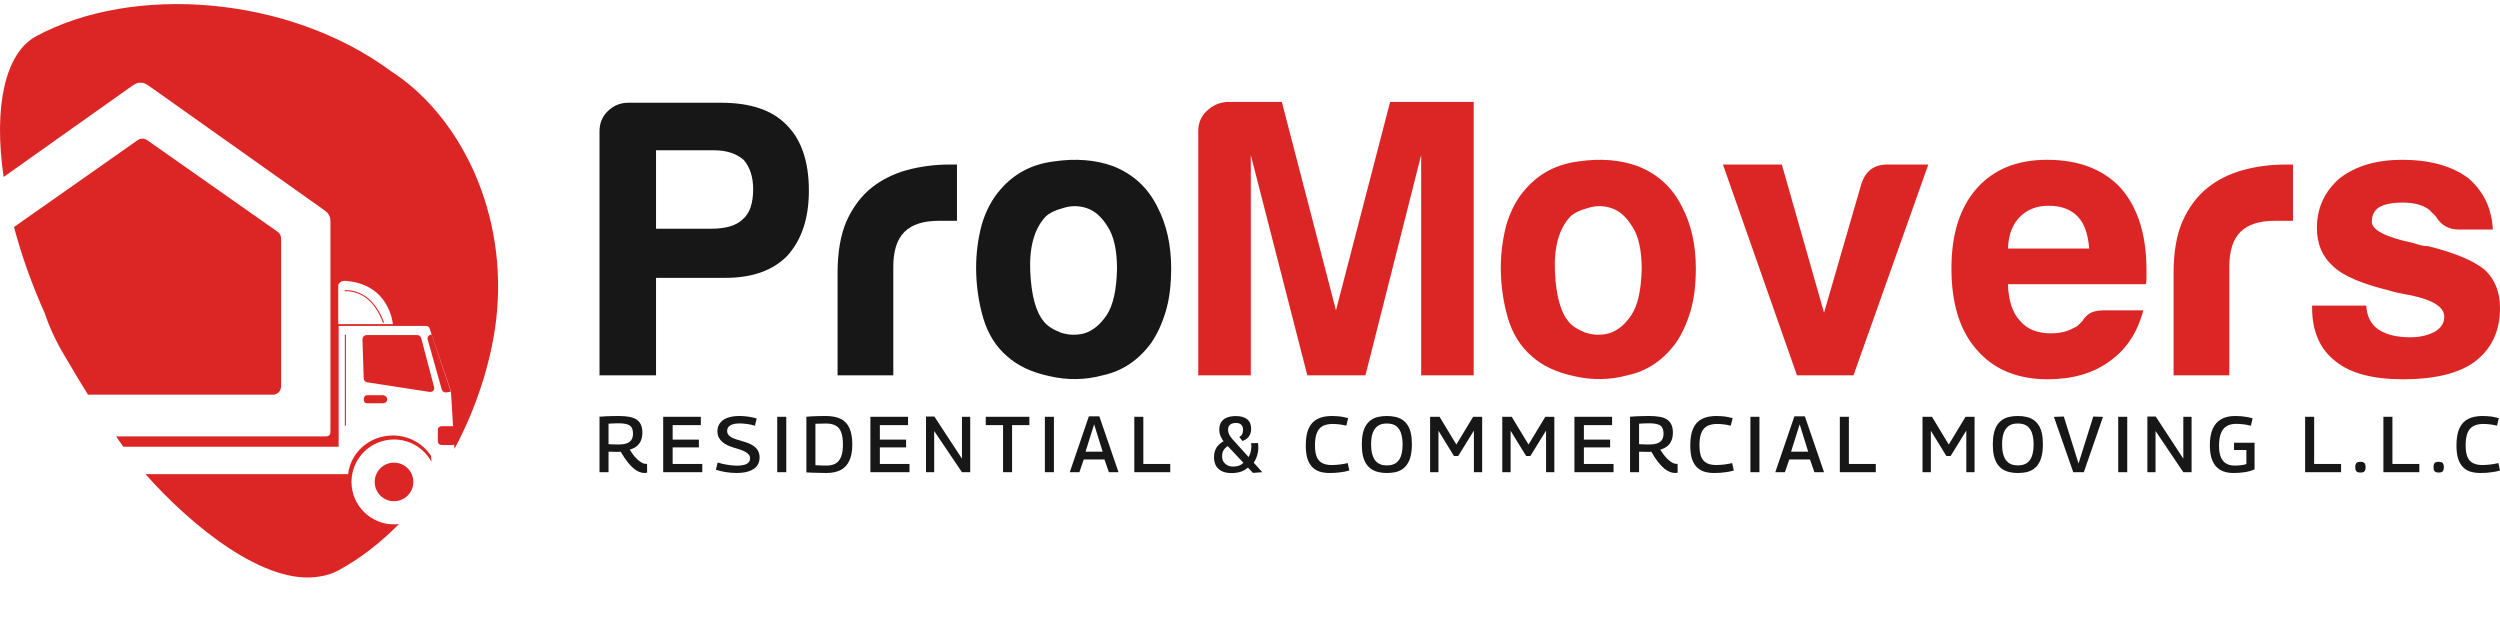
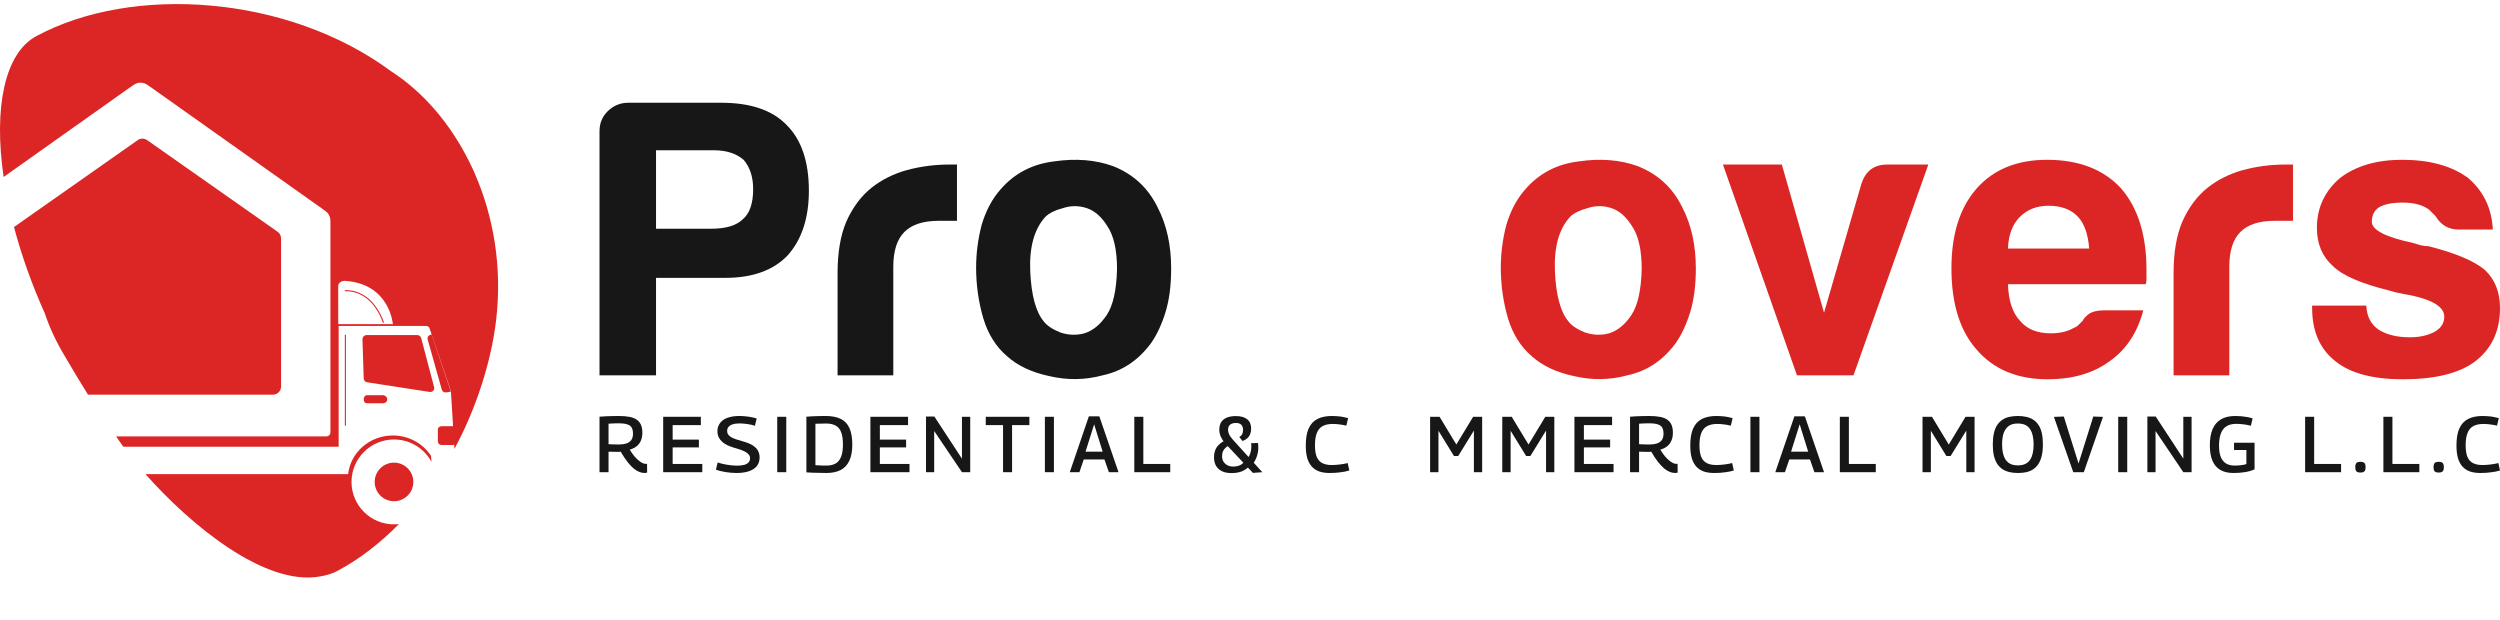
<svg xmlns="http://www.w3.org/2000/svg" width="613" height="152" viewBox="0 0 613 152" fill="none">
  <path fill-rule="evenodd" clip-rule="evenodd" d="M82.927 139.883C81.612 140.594 80.176 141.068 78.636 141.317C65.01 143.907 46.647 128.67 35.675 116.256H83.039V116.256H85.361C85.953 110.93 90.637 106.782 96.328 106.782C100.271 106.782 103.732 108.774 105.681 111.77L105.807 113.269C104.052 109.993 100.592 107.763 96.61 107.763C90.855 107.763 86.189 112.422 86.189 118.169C86.189 123.916 90.855 128.575 96.61 128.575C97.014 128.575 97.412 128.552 97.804 128.508C93.241 133.153 88.225 137.03 82.927 139.883ZM83.039 109.546H30.245C29.895 109.064 29.565 108.596 29.256 108.145C28.986 107.749 28.727 107.372 28.478 107.009H79.403C79.982 107.009 80.271 107.009 80.491 106.893C80.668 106.799 80.813 106.654 80.907 106.477C81.023 106.257 81.023 105.968 81.023 105.389V55.114C81.023 54.175 81.023 53.706 80.893 53.278C80.787 52.93 80.618 52.605 80.396 52.317C80.122 51.964 79.739 51.692 78.973 51.149L37.268 21.59L37.268 21.59C36.236 20.858 35.719 20.492 35.154 20.357C34.697 20.248 34.219 20.248 33.761 20.357C33.197 20.492 32.681 20.858 31.648 21.59L31.648 21.59L0.888 43.392C-1.608 26.271 1.19 13.037 8.87 8.878C32.458 -3.853 70.536 -1.273 95.921 17.489C103.715 22.509 110.468 30.32 115.167 39.867C115.579 40.689 115.971 41.517 116.357 42.351L116.331 42.363C121.028 53.011 123.218 65.588 121.617 78.755C120.428 88.536 116.908 99.901 111.429 110.078L111.367 109.057C111.258 109.092 111.141 109.111 111.018 109.111H108.297C107.75 109.111 107.358 108.733 107.358 108.22V105.371C107.358 104.845 107.75 104.507 108.297 104.507H108.395L108.398 104.507H108.933L111.018 104.507C111.028 104.507 111.038 104.507 111.048 104.508L111.068 104.508L111.089 104.509L110.558 95.83L105.298 80.427C105.172 80.049 104.794 79.927 104.359 79.927H83.039V109.546ZM21.583 96.78C20.136 94.482 18.386 91.587 15.864 87.286C13.748 83.767 12.145 80.302 11.014 76.906C7.754 69.634 5.232 62.47 3.43 55.667L33.774 34.354C34.464 33.87 35.383 33.87 36.073 34.354L68.066 56.824C68.599 57.199 68.916 57.809 68.916 58.461V94.78C68.916 95.885 68.021 96.78 66.916 96.78H21.583ZM103.279 82.911L106.449 94.939C106.533 95.25 106.449 95.574 106.224 95.803C106 96.046 105.663 96.154 105.341 96.1L90.01 93.738C89.533 93.657 89.196 93.279 89.182 92.82L88.874 83.181C88.874 82.924 88.972 82.668 89.154 82.479C89.351 82.29 89.603 82.155 89.87 82.155H102.311C102.76 82.155 103.166 82.492 103.279 82.911ZM105.817 82.033L105.663 82.06C105.383 82.101 105.144 82.249 104.99 82.479C104.836 82.695 104.794 82.978 104.864 83.235L108.328 95.547C108.468 96.019 108.959 96.316 109.464 96.222L110.558 96.033L105.817 82.033ZM89.982 98.881C89.477 98.881 89.196 98.49 89.196 98.017V97.855C89.196 97.383 89.477 96.91 89.982 96.91H93.923C94.428 96.91 94.947 97.383 94.947 97.855V98.017C94.947 98.49 94.428 98.881 93.923 98.881H89.982ZM84.68 104.416C84.764 104.416 84.82 104.349 84.82 104.281V82.155C84.82 82.087 84.764 82.033 84.68 82.033C84.61 82.033 84.554 82.087 84.554 82.155V104.281C84.554 104.349 84.61 104.416 84.68 104.416ZM84.602 68.871C84.272 68.844 83.754 68.937 83.509 69.147C83.25 69.358 82.934 69.635 82.934 69.938V79.483H96.327C96.327 79.483 95.622 69.596 84.602 68.871ZM93.993 79.161C94.012 79.161 94.031 79.156 94.049 79.147C94.12 79.12 94.148 79.053 94.133 78.985C93.25 76.555 91.511 73.342 88.228 71.871C86.39 71.037 84.895 71.137 84.655 71.153C84.639 71.155 84.628 71.155 84.624 71.155C84.554 71.169 84.498 71.236 84.512 71.304C84.526 71.371 84.582 71.425 84.666 71.425C84.68 71.412 86.237 71.263 88.13 72.114C91.314 73.545 93.011 76.69 93.867 79.066C93.895 79.12 93.937 79.161 93.993 79.161ZM96.61 122.899C99.226 122.899 101.347 120.781 101.347 118.169C101.347 115.556 99.226 113.439 96.61 113.439C93.994 113.439 91.873 115.556 91.873 118.169C91.873 120.781 93.994 122.899 96.61 122.899Z" fill="#DC2625" />
  <path d="M158.092 115.978C157.689 115.978 157.257 115.898 156.797 115.737C156.352 115.561 155.878 115.276 155.377 114.881C154.889 114.471 154.381 113.93 153.852 113.257C153.323 112.584 152.772 111.75 152.202 110.755C152.062 110.77 151.902 110.785 151.721 110.799C151.54 110.799 151.387 110.799 151.261 110.799C150.969 110.799 150.642 110.792 150.28 110.777C149.932 110.763 149.576 110.755 149.214 110.755V115.781H147V102.176C147.599 102.117 148.156 102.08 148.671 102.066C149.2 102.037 149.709 102.022 150.196 102.022C150.697 102.007 151.199 102 151.7 102C152.745 102 153.636 102.073 154.374 102.219C155.112 102.366 155.704 102.6 156.15 102.922C156.609 103.243 156.95 103.668 157.173 104.194C157.396 104.706 157.507 105.328 157.507 106.06C157.507 106.85 157.382 107.522 157.131 108.078C156.895 108.62 156.547 109.073 156.087 109.439C155.641 109.79 155.084 110.061 154.416 110.251C154.82 110.909 155.21 111.465 155.586 111.918C155.976 112.357 156.338 112.708 156.672 112.972C157.006 113.235 157.313 113.433 157.591 113.564C157.87 113.681 158.12 113.74 158.343 113.74C158.399 113.74 158.448 113.74 158.489 113.74C158.545 113.725 158.601 113.718 158.656 113.718L158.677 115.89C158.608 115.905 158.524 115.92 158.427 115.934C158.329 115.963 158.218 115.978 158.092 115.978ZM151.93 108.978C152.557 108.978 153.114 108.898 153.601 108.737C154.089 108.576 154.478 108.305 154.771 107.925C155.063 107.53 155.21 107.01 155.21 106.367C155.21 105.738 155.105 105.24 154.896 104.875C154.701 104.494 154.346 104.224 153.831 104.063C153.33 103.887 152.633 103.799 151.742 103.799C151.505 103.799 151.289 103.799 151.094 103.799C150.899 103.799 150.711 103.807 150.53 103.821C150.349 103.821 150.154 103.829 149.945 103.843C149.75 103.843 149.507 103.858 149.214 103.887V108.912C149.562 108.927 149.876 108.941 150.154 108.956C150.433 108.956 150.718 108.963 151.011 108.978C151.303 108.978 151.61 108.978 151.93 108.978Z" fill="#171717" />
  <path d="M162.614 115.781V102.197H171.847V104.238H164.933V107.793H171.367V109.702H164.933V113.762H172.202V115.781H162.614Z" fill="#171717" />
  <path d="M185.544 102.614L185.105 104.392C184.827 104.304 184.534 104.224 184.228 104.15C183.922 104.077 183.601 104.019 183.267 103.975C182.933 103.916 182.598 103.88 182.264 103.865C181.93 103.836 181.61 103.821 181.303 103.821C180.635 103.821 180.071 103.902 179.611 104.063C179.166 104.209 178.831 104.421 178.609 104.699C178.4 104.977 178.295 105.299 178.295 105.665C178.295 106.016 178.386 106.316 178.567 106.564C178.748 106.813 178.999 107.032 179.319 107.223C179.653 107.398 180.05 107.566 180.51 107.727C180.969 107.874 181.477 108.027 182.034 108.188C182.675 108.364 183.253 108.561 183.768 108.781C184.284 109 184.722 109.271 185.084 109.592C185.46 109.9 185.746 110.265 185.941 110.69C186.15 111.114 186.254 111.611 186.254 112.182C186.254 113.001 186.031 113.696 185.586 114.266C185.154 114.822 184.513 115.247 183.664 115.539C182.814 115.832 181.791 115.978 180.593 115.978C180.147 115.978 179.681 115.956 179.193 115.912C178.72 115.868 178.253 115.81 177.794 115.737C177.348 115.664 176.93 115.576 176.541 115.473C176.151 115.371 175.816 115.269 175.538 115.166L175.976 113.389C176.269 113.491 176.603 113.594 176.979 113.696C177.355 113.784 177.752 113.864 178.17 113.937C178.588 114.01 179.012 114.069 179.444 114.113C179.876 114.157 180.301 114.179 180.718 114.179C181.415 114.179 182 114.113 182.473 113.981C182.947 113.85 183.302 113.652 183.539 113.389C183.789 113.111 183.915 112.782 183.915 112.401C183.915 112.05 183.817 111.75 183.622 111.502C183.441 111.238 183.169 111.011 182.807 110.821C182.445 110.617 182.014 110.426 181.512 110.251C181.011 110.075 180.44 109.9 179.799 109.724C179.256 109.549 178.748 109.351 178.274 109.132C177.801 108.898 177.39 108.62 177.042 108.298C176.694 107.976 176.415 107.603 176.206 107.179C176.011 106.754 175.914 106.272 175.914 105.73C175.914 105.175 176.025 104.677 176.248 104.238C176.471 103.785 176.798 103.39 177.23 103.053C177.676 102.717 178.233 102.461 178.901 102.285C179.583 102.095 180.384 102 181.303 102C181.819 102 182.327 102.029 182.828 102.088C183.344 102.132 183.838 102.205 184.311 102.307C184.785 102.395 185.196 102.497 185.544 102.614Z" fill="#171717" />
  <path d="M190.578 115.781V102.197H192.793V115.781H190.578Z" fill="#171717" />
  <path d="M202.594 115.978C202.274 115.978 201.932 115.971 201.57 115.956C201.222 115.956 200.867 115.949 200.505 115.934C200.143 115.934 199.788 115.927 199.44 115.912C199.105 115.898 198.792 115.883 198.5 115.868C198.207 115.854 197.949 115.839 197.727 115.824V102.176C198.312 102.132 198.855 102.095 199.356 102.066C199.871 102.037 200.38 102.022 200.881 102.022C201.382 102.007 201.891 102 202.406 102C203.952 102 205.205 102.241 206.166 102.724C207.141 103.207 207.851 103.968 208.297 105.006C208.756 106.03 208.986 107.369 208.986 109.022C208.986 110.617 208.742 111.933 208.255 112.972C207.782 113.996 207.071 114.757 206.124 115.254C205.177 115.737 204 115.978 202.594 115.978ZM202.657 114.157C203.548 114.157 204.293 113.989 204.892 113.652C205.491 113.301 205.936 112.752 206.229 112.006C206.535 111.246 206.688 110.251 206.688 109.022C206.688 107.735 206.542 106.718 206.25 105.972C205.957 105.211 205.505 104.67 204.892 104.348C204.279 104.011 203.499 103.843 202.552 103.843C202.288 103.843 201.995 103.851 201.675 103.865C201.368 103.865 201.062 103.873 200.756 103.887C200.463 103.887 200.192 103.894 199.941 103.909V114.069C200.15 114.069 200.373 114.076 200.609 114.091C200.846 114.106 201.083 114.12 201.32 114.135C201.556 114.135 201.786 114.142 202.009 114.157C202.246 114.157 202.462 114.157 202.657 114.157Z" fill="#171717" />
  <path d="M213.422 115.781V102.197H222.656V104.238H215.741V107.793H222.175V109.702H215.741V113.762H223.011V115.781H213.422Z" fill="#171717" />
  <path d="M227.058 115.781V102.132H229.105L235.873 112.467V102.197H237.899V115.781H235.873L229.063 105.687V115.781H227.058Z" fill="#171717" />
  <path d="M252.403 104.238H248.162V115.781H245.948V104.238H241.707V102.197H252.403V104.238Z" fill="#171717" />
  <path d="M256.205 115.781V102.197H258.42V115.781H256.205Z" fill="#171717" />
  <path d="M262.309 115.781L266.988 102.088H269.558L274.258 115.781H271.897L270.811 112.665H265.735L264.669 115.781H262.309ZM266.174 110.755H270.372L268.283 104.041L266.174 110.755Z" fill="#171717" />
  <path d="M278.131 115.781V102.197H280.346V113.762H286.947V115.781H278.131Z" fill="#171717" />
  <path d="M307.22 115.956L300.368 108.671C299.923 108.144 299.575 107.603 299.324 107.047C299.087 106.491 298.969 105.935 298.969 105.379C298.969 104.662 299.115 104.055 299.407 103.558C299.714 103.061 300.166 102.68 300.765 102.417C301.378 102.154 302.144 102.022 303.063 102.022C304.261 102.022 305.18 102.285 305.821 102.812C306.461 103.339 306.781 104.107 306.781 105.116C306.781 105.599 306.705 106.038 306.552 106.433C306.412 106.813 306.19 107.142 305.883 107.42C305.577 107.698 305.173 107.939 304.672 108.144L303.878 107.157C304.212 106.967 304.449 106.732 304.588 106.455C304.727 106.162 304.797 105.811 304.797 105.401C304.797 104.86 304.651 104.443 304.358 104.15C304.08 103.858 303.655 103.712 303.084 103.712C302.416 103.712 301.921 103.858 301.601 104.15C301.281 104.428 301.12 104.845 301.12 105.401C301.12 105.752 301.204 106.118 301.371 106.498C301.552 106.879 301.838 107.288 302.228 107.727L309.518 115.781L307.22 115.956ZM301.956 116C301.037 116 300.257 115.846 299.616 115.539C298.976 115.217 298.488 114.771 298.154 114.201C297.834 113.615 297.674 112.921 297.674 112.116C297.674 111.18 297.882 110.382 298.3 109.724C298.718 109.066 299.394 108.503 300.327 108.034L301.287 109.219C300.73 109.556 300.32 109.929 300.055 110.339C299.79 110.748 299.658 111.268 299.658 111.897C299.658 112.379 299.77 112.811 299.992 113.191C300.229 113.557 300.542 113.85 300.932 114.069C301.336 114.288 301.81 114.398 302.353 114.398C303.035 114.398 303.599 114.288 304.045 114.069C304.504 113.85 304.874 113.535 305.152 113.125L306.238 114.398C305.765 114.896 305.18 115.29 304.484 115.583C303.787 115.861 302.945 116 301.956 116ZM307.283 113.674L306.092 112.16C306.315 111.809 306.489 111.421 306.614 110.997C306.74 110.573 306.809 110.126 306.823 109.658C306.837 109.454 306.837 109.278 306.823 109.132C306.809 108.985 306.788 108.832 306.761 108.671L308.453 108.627C308.48 108.803 308.501 108.978 308.515 109.154C308.529 109.315 308.536 109.527 308.536 109.79C308.536 110.492 308.425 111.172 308.202 111.831C307.993 112.474 307.687 113.089 307.283 113.674Z" fill="#171717" />
  <path d="M320.177 109.219C320.177 107.493 320.414 106.103 320.887 105.05C321.375 103.982 322.092 103.207 323.039 102.724C324 102.241 325.184 102 326.59 102C327.008 102 327.391 102.015 327.739 102.044C328.087 102.059 328.415 102.088 328.721 102.132C329.041 102.176 329.348 102.234 329.64 102.307C329.946 102.366 330.253 102.439 330.559 102.527L330.121 104.37C329.522 104.224 328.958 104.121 328.428 104.063C327.899 103.99 327.349 103.953 326.778 103.953C326.054 103.953 325.42 104.048 324.877 104.238C324.334 104.414 323.882 104.706 323.519 105.116C323.157 105.526 322.886 106.067 322.705 106.74C322.524 107.398 322.433 108.217 322.433 109.197C322.433 110.397 322.579 111.348 322.872 112.05C323.178 112.752 323.638 113.257 324.251 113.564C324.863 113.871 325.622 114.025 326.528 114.025C327.154 114.025 327.823 113.981 328.533 113.893C329.243 113.806 329.884 113.689 330.455 113.542L330.852 115.364C330.531 115.466 330.19 115.554 329.828 115.627C329.48 115.7 329.104 115.759 328.7 115.803C328.31 115.861 327.892 115.905 327.447 115.934C327.015 115.963 326.548 115.978 326.047 115.978C325.1 115.978 324.264 115.861 323.54 115.627C322.816 115.378 322.203 114.991 321.702 114.464C321.201 113.923 320.818 113.228 320.553 112.379C320.302 111.516 320.177 110.463 320.177 109.219Z" fill="#171717" />
-   <path d="M340.056 114.113C340.474 114.113 340.878 114.069 341.268 113.981C341.658 113.879 342.013 113.718 342.333 113.498C342.653 113.264 342.932 112.957 343.169 112.577C343.405 112.182 343.586 111.692 343.712 111.107C343.851 110.507 343.921 109.79 343.921 108.956C343.921 108.152 343.851 107.457 343.712 106.871C343.586 106.272 343.405 105.782 343.169 105.401C342.932 105.006 342.653 104.692 342.333 104.458C342.013 104.224 341.658 104.063 341.268 103.975C340.878 103.887 340.474 103.843 340.056 103.843C339.638 103.843 339.234 103.887 338.844 103.975C338.468 104.063 338.12 104.224 337.8 104.458C337.48 104.692 337.194 105.006 336.943 105.401C336.707 105.782 336.519 106.272 336.379 106.871C336.254 107.457 336.191 108.159 336.191 108.978C336.191 109.797 336.261 110.507 336.4 111.107C336.54 111.692 336.728 112.182 336.964 112.577C337.201 112.957 337.48 113.264 337.8 113.498C338.12 113.718 338.468 113.879 338.844 113.981C339.234 114.069 339.638 114.113 340.056 114.113ZM340.056 115.978C339.318 115.978 338.635 115.905 338.009 115.759C337.382 115.612 336.811 115.378 336.296 115.056C335.795 114.72 335.363 114.281 335.001 113.74C334.653 113.199 334.381 112.54 334.186 111.765C334.005 110.975 333.914 110.046 333.914 108.978C333.914 107.925 334.005 107.003 334.186 106.213C334.367 105.423 334.632 104.765 334.98 104.238C335.342 103.697 335.774 103.258 336.275 102.922C336.776 102.585 337.34 102.351 337.967 102.219C338.608 102.073 339.304 102 340.056 102C340.808 102 341.497 102.073 342.124 102.219C342.751 102.351 343.315 102.578 343.816 102.9C344.317 103.222 344.749 103.653 345.111 104.194C345.473 104.721 345.745 105.379 345.926 106.169C346.107 106.959 346.198 107.881 346.198 108.934C346.198 110.017 346.1 110.96 345.905 111.765C345.724 112.555 345.452 113.22 345.09 113.762C344.742 114.303 344.317 114.742 343.816 115.078C343.315 115.4 342.744 115.634 342.103 115.781C341.476 115.912 340.794 115.978 340.056 115.978Z" fill="#171717" />
  <path d="M350.661 115.781V102.197H352.98L357.095 109L361.211 102.197H363.425V115.781H361.399V105.577L357.555 111.809H356.51L352.709 105.621V115.781H350.661Z" fill="#171717" />
  <path d="M368.356 115.781V102.197H370.675L374.79 109L378.906 102.197H381.12V115.781H379.094V105.577L375.25 111.809H374.205L370.404 105.621V115.781H368.356Z" fill="#171717" />
  <path d="M386.051 115.781V102.197H395.285V104.238H388.37V107.793H394.804V109.702H388.37V113.762H395.64V115.781H386.051Z" fill="#171717" />
  <path d="M410.779 115.978C410.375 115.978 409.943 115.898 409.484 115.737C409.038 115.561 408.565 115.276 408.063 114.881C407.576 114.471 407.068 113.93 406.538 113.257C406.009 112.584 405.459 111.75 404.888 110.755C404.749 110.77 404.589 110.785 404.408 110.799C404.227 110.799 404.073 110.799 403.948 110.799C403.656 110.799 403.328 110.792 402.966 110.777C402.618 110.763 402.263 110.755 401.901 110.755V115.781H399.687V102.176C400.286 102.117 400.843 102.08 401.358 102.066C401.887 102.037 402.395 102.022 402.883 102.022C403.384 102.007 403.885 102 404.387 102C405.431 102 406.323 102.073 407.061 102.219C407.799 102.366 408.391 102.6 408.836 102.922C409.296 103.243 409.637 103.668 409.86 104.194C410.083 104.706 410.194 105.328 410.194 106.06C410.194 106.85 410.069 107.522 409.818 108.078C409.581 108.62 409.233 109.073 408.774 109.439C408.328 109.79 407.771 110.061 407.102 110.251C407.506 110.909 407.896 111.465 408.272 111.918C408.662 112.357 409.024 112.708 409.359 112.972C409.693 113.235 409.999 113.433 410.278 113.564C410.556 113.681 410.807 113.74 411.03 113.74C411.085 113.74 411.134 113.74 411.176 113.74C411.232 113.725 411.287 113.718 411.343 113.718L411.364 115.89C411.294 115.905 411.211 115.92 411.113 115.934C411.016 115.963 410.904 115.978 410.779 115.978ZM404.617 108.978C405.243 108.978 405.8 108.898 406.288 108.737C406.775 108.576 407.165 108.305 407.458 107.925C407.75 107.53 407.896 107.01 407.896 106.367C407.896 105.738 407.792 105.24 407.583 104.875C407.388 104.494 407.033 104.224 406.518 104.063C406.016 103.887 405.32 103.799 404.429 103.799C404.192 103.799 403.976 103.799 403.781 103.799C403.586 103.799 403.398 103.807 403.217 103.821C403.036 103.821 402.841 103.829 402.632 103.843C402.437 103.843 402.193 103.858 401.901 103.887V108.912C402.249 108.927 402.562 108.941 402.841 108.956C403.12 108.956 403.405 108.963 403.697 108.978C403.99 108.978 404.296 108.978 404.617 108.978Z" fill="#171717" />
  <path d="M414.454 109.219C414.454 107.493 414.69 106.103 415.164 105.05C415.651 103.982 416.369 103.207 417.316 102.724C418.276 102.241 419.46 102 420.867 102C421.285 102 421.668 102.015 422.016 102.044C422.364 102.059 422.691 102.088 422.997 102.132C423.318 102.176 423.624 102.234 423.917 102.307C424.223 102.366 424.529 102.439 424.836 102.527L424.397 104.37C423.798 104.224 423.234 104.121 422.705 104.063C422.176 103.99 421.626 103.953 421.055 103.953C420.331 103.953 419.697 104.048 419.154 104.238C418.611 104.414 418.158 104.706 417.796 105.116C417.434 105.526 417.162 106.067 416.981 106.74C416.8 107.398 416.71 108.217 416.71 109.197C416.71 110.397 416.856 111.348 417.148 112.05C417.455 112.752 417.914 113.257 418.527 113.564C419.14 113.871 419.899 114.025 420.804 114.025C421.431 114.025 422.099 113.981 422.81 113.893C423.52 113.806 424.16 113.689 424.731 113.542L425.128 115.364C424.808 115.466 424.467 115.554 424.105 115.627C423.757 115.7 423.38 115.759 422.977 115.803C422.587 115.861 422.169 115.905 421.723 115.934C421.292 115.963 420.825 115.978 420.324 115.978C419.377 115.978 418.541 115.861 417.817 115.627C417.093 115.378 416.48 114.991 415.979 114.464C415.477 113.923 415.094 113.228 414.83 112.379C414.579 111.516 414.454 110.463 414.454 109.219Z" fill="#171717" />
  <path d="M429.201 115.781V102.197H431.416V115.781H429.201Z" fill="#171717" />
  <path d="M435.305 115.781L439.984 102.088H442.554L447.254 115.781H444.893L443.807 112.665H438.731L437.666 115.781H435.305ZM439.17 110.755H443.368L441.28 104.041L439.17 110.755Z" fill="#171717" />
  <path d="M451.127 115.781V102.197H453.342V113.762H459.943V115.781H451.127Z" fill="#171717" />
  <path d="M471.401 115.781V102.197H473.72L477.835 109L481.95 102.197H484.164V115.781H482.138V105.577L478.294 111.809H477.25L473.448 105.621V115.781H471.401Z" fill="#171717" />
  <path d="M494.778 114.113C495.196 114.113 495.599 114.069 495.989 113.981C496.379 113.879 496.734 113.718 497.055 113.498C497.375 113.264 497.654 112.957 497.89 112.577C498.127 112.182 498.308 111.692 498.433 111.107C498.573 110.507 498.642 109.79 498.642 108.956C498.642 108.152 498.573 107.457 498.433 106.871C498.308 106.272 498.127 105.782 497.89 105.401C497.654 105.006 497.375 104.692 497.055 104.458C496.734 104.224 496.379 104.063 495.989 103.975C495.599 103.887 495.196 103.843 494.778 103.843C494.36 103.843 493.956 103.887 493.566 103.975C493.19 104.063 492.842 104.224 492.522 104.458C492.201 104.692 491.916 105.006 491.665 105.401C491.428 105.782 491.24 106.272 491.101 106.871C490.976 107.457 490.913 108.159 490.913 108.978C490.913 109.797 490.983 110.507 491.122 111.107C491.261 111.692 491.449 112.182 491.686 112.577C491.923 112.957 492.201 113.264 492.522 113.498C492.842 113.718 493.19 113.879 493.566 113.981C493.956 114.069 494.36 114.113 494.778 114.113ZM494.778 115.978C494.04 115.978 493.357 115.905 492.731 115.759C492.104 115.612 491.533 115.378 491.018 115.056C490.516 114.72 490.085 114.281 489.723 113.74C489.374 113.199 489.103 112.54 488.908 111.765C488.727 110.975 488.636 110.046 488.636 108.978C488.636 107.925 488.727 107.003 488.908 106.213C489.089 105.423 489.353 104.765 489.702 104.238C490.064 103.697 490.495 103.258 490.997 102.922C491.498 102.585 492.062 102.351 492.689 102.219C493.329 102.073 494.026 102 494.778 102C495.53 102 496.219 102.073 496.846 102.219C497.473 102.351 498.037 102.578 498.538 102.9C499.039 103.222 499.471 103.653 499.833 104.194C500.195 104.721 500.467 105.379 500.648 106.169C500.829 106.959 500.919 107.881 500.919 108.934C500.919 110.017 500.822 110.96 500.627 111.765C500.446 112.555 500.174 113.22 499.812 113.762C499.464 114.303 499.039 114.742 498.538 115.078C498.037 115.4 497.466 115.634 496.825 115.781C496.198 115.912 495.516 115.978 494.778 115.978Z" fill="#171717" />
  <path d="M508.363 115.781L503.621 102.219L506.044 102.132L509.658 113.652L513.272 102.132L515.654 102.219L510.953 115.781H508.363Z" fill="#171717" />
  <path d="M519.386 115.781V102.197H521.6V115.781H519.386Z" fill="#171717" />
  <path d="M526.534 115.781V102.132H528.581L535.349 112.467V102.197H537.376V115.781H535.349L528.539 105.687V115.781H526.534Z" fill="#171717" />
  <path d="M541.852 109.197C541.852 107.588 542.081 106.25 542.541 105.182C543.014 104.114 543.711 103.317 544.63 102.79C545.563 102.263 546.719 102 548.098 102C548.641 102 549.149 102.022 549.623 102.066C550.11 102.11 550.577 102.176 551.022 102.263C551.482 102.336 551.92 102.446 552.338 102.592L551.92 104.392C551.308 104.231 550.695 104.114 550.082 104.041C549.469 103.968 548.864 103.931 548.265 103.931C547.346 103.931 546.573 104.121 545.946 104.502C545.333 104.882 544.874 105.467 544.567 106.257C544.261 107.047 544.108 108.056 544.108 109.285C544.108 110.397 544.247 111.311 544.526 112.028C544.818 112.745 545.243 113.279 545.8 113.63C546.371 113.981 547.067 114.157 547.889 114.157C548.488 114.157 549.031 114.127 549.518 114.069C550.02 114.01 550.451 113.915 550.813 113.784V110.339H547.784V108.561H552.819V115.078C552.164 115.386 551.398 115.612 550.521 115.759C549.644 115.905 548.683 115.978 547.638 115.978C546.357 115.978 545.285 115.729 544.421 115.232C543.572 114.735 542.931 113.989 542.499 112.994C542.068 111.984 541.852 110.719 541.852 109.197Z" fill="#171717" />
  <path d="M565.216 115.781V102.197H567.431V113.762H574.032V115.781H565.216Z" fill="#171717" />
  <path d="M577.513 114.552C577.513 114.084 577.603 113.747 577.784 113.542C577.965 113.338 578.292 113.235 578.766 113.235C579.253 113.235 579.588 113.338 579.769 113.542C579.95 113.747 580.04 114.084 580.04 114.552C580.04 115.02 579.95 115.356 579.769 115.561C579.588 115.766 579.253 115.868 578.766 115.868C578.306 115.868 577.979 115.766 577.784 115.561C577.603 115.356 577.513 115.02 577.513 114.552Z" fill="#171717" />
  <path d="M584.409 115.781V102.197H586.623V113.762H593.224V115.781H584.409Z" fill="#171717" />
  <path d="M596.705 114.552C596.705 114.084 596.795 113.747 596.976 113.542C597.157 113.338 597.485 113.235 597.958 113.235C598.446 113.235 598.78 113.338 598.961 113.542C599.142 113.747 599.232 114.084 599.232 114.552C599.232 115.02 599.142 115.356 598.961 115.561C598.78 115.766 598.446 115.868 597.958 115.868C597.499 115.868 597.171 115.766 596.976 115.561C596.795 115.356 596.705 115.02 596.705 114.552Z" fill="#171717" />
  <path d="M602.325 109.219C602.325 107.493 602.562 106.103 603.036 105.05C603.523 103.982 604.24 103.207 605.187 102.724C606.148 102.241 607.332 102 608.738 102C609.156 102 609.539 102.015 609.887 102.044C610.236 102.059 610.563 102.088 610.869 102.132C611.19 102.176 611.496 102.234 611.788 102.307C612.095 102.366 612.401 102.439 612.708 102.527L612.269 104.37C611.67 104.224 611.106 104.121 610.577 104.063C610.048 103.99 609.498 103.953 608.927 103.953C608.202 103.953 607.569 104.048 607.026 104.238C606.482 104.414 606.03 104.706 605.668 105.116C605.306 105.526 605.034 106.067 604.853 106.74C604.672 107.398 604.582 108.217 604.582 109.197C604.582 110.397 604.728 111.348 605.02 112.05C605.327 112.752 605.786 113.257 606.399 113.564C607.012 113.871 607.771 114.025 608.676 114.025C609.303 114.025 609.971 113.981 610.681 113.893C611.392 113.806 612.032 113.689 612.603 113.542L613 115.364C612.68 115.466 612.339 115.554 611.976 115.627C611.628 115.7 611.252 115.759 610.848 115.803C610.458 115.861 610.041 115.905 609.595 115.934C609.163 115.963 608.697 115.978 608.195 115.978C607.248 115.978 606.413 115.861 605.689 115.627C604.965 115.378 604.352 114.991 603.85 114.464C603.349 113.923 602.966 113.228 602.701 112.379C602.451 111.516 602.325 110.463 602.325 109.219Z" fill="#171717" />
  <path d="M160.859 68.131V92.029H147V32.189C147 30.246 147.651 28.627 148.952 27.331C150.383 25.907 152.075 25.194 154.027 25.194H176.865C184.023 25.194 189.358 27.008 192.872 30.634C196.515 34.261 198.337 39.636 198.337 46.76C198.337 53.495 196.58 58.806 193.067 62.691C189.553 66.318 184.478 68.131 177.841 68.131H160.859ZM160.859 56.086H174.328C177.971 56.086 180.574 55.309 182.136 53.754C183.827 52.33 184.673 49.869 184.673 46.371C184.673 43.392 183.892 40.996 182.331 39.183C180.509 37.629 178.102 36.851 175.109 36.851H160.859V56.086Z" fill="#171717" />
  <path d="M205.372 92.029V66.966C205.372 61.914 206.088 57.705 207.519 54.337C209.081 50.84 211.163 48.055 213.766 45.983C216.238 44.04 219.101 42.615 222.354 41.709C225.738 40.802 229.186 40.349 232.7 40.349C232.96 40.349 233.285 40.349 233.676 40.349C234.066 40.349 234.391 40.349 234.652 40.349V54.143H230.162C226.388 54.143 223.59 55.05 221.769 56.863C219.947 58.676 219.036 61.526 219.036 65.411V92.029H205.372Z" fill="#171717" />
  <path d="M246.957 87.366C244.224 85.034 242.272 81.926 241.101 78.04C239.93 74.025 239.344 69.88 239.344 65.606C239.344 62.109 239.8 58.611 240.711 55.114C241.752 51.617 243.313 48.703 245.395 46.371C248.779 42.486 253.138 40.219 258.474 39.571C263.809 38.794 268.624 39.183 272.918 40.737C277.863 42.68 281.507 46.048 283.849 50.84C286.062 55.114 287.168 60.101 287.168 65.8C287.168 69.945 286.712 73.507 285.801 76.486C284.89 79.465 283.719 81.99 282.288 84.063C279.165 88.337 275.196 90.992 270.381 92.029C266.086 93.194 261.727 93.259 257.302 92.223C253.008 91.316 249.56 89.697 246.957 87.366ZM256.326 53.171C253.594 56.151 252.357 60.619 252.618 66.577C252.878 72.406 253.984 76.486 255.936 78.817C256.717 79.853 258.083 80.76 260.035 81.537C261.987 82.185 263.939 82.249 265.891 81.731C267.973 81.084 269.795 79.594 271.357 77.263C272.918 74.931 273.764 71.175 273.894 65.994C273.894 61.331 273.113 57.834 271.552 55.503C270.12 53.171 268.429 51.682 266.477 51.034C264.525 50.387 262.573 50.387 260.621 51.034C258.669 51.552 257.237 52.265 256.326 53.171Z" fill="#171717" />
-   <path d="M293.812 92.029V32.189C293.812 30.246 294.463 28.627 295.764 27.331C297.196 25.907 298.887 25.13 300.839 25H314.308L327.582 76.097L340.855 25H361.351V92.029H348.468V38.017L334.804 92.029H320.554L306.695 38.017V92.029H293.812Z" fill="#DC2625" />
  <path d="M375.608 87.366C372.875 85.034 370.923 81.926 369.752 78.04C368.581 74.025 367.995 69.88 367.995 65.606C367.995 62.109 368.451 58.611 369.362 55.114C370.403 51.617 371.964 48.703 374.046 46.371C377.43 42.486 381.789 40.219 387.125 39.571C392.46 38.794 397.275 39.183 401.569 40.737C406.514 42.68 410.158 46.048 412.5 50.84C414.713 55.114 415.819 60.101 415.819 65.8C415.819 69.945 415.363 73.507 414.452 76.486C413.542 79.465 412.37 81.99 410.939 84.063C407.816 88.337 403.847 90.992 399.032 92.029C394.737 93.194 390.378 93.259 385.954 92.223C381.659 91.316 378.211 89.697 375.608 87.366ZM384.978 53.171C382.245 56.151 381.008 60.619 381.269 66.577C381.529 72.406 382.635 76.486 384.587 78.817C385.368 79.853 386.734 80.76 388.686 81.537C390.638 82.185 392.59 82.249 394.542 81.731C396.624 81.084 398.446 79.594 400.008 77.263C401.569 74.931 402.415 71.175 402.545 65.994C402.545 61.331 401.765 57.834 400.203 55.503C398.772 53.171 397.08 51.682 395.128 51.034C393.176 50.387 391.224 50.387 389.272 51.034C387.32 51.552 385.888 52.265 384.978 53.171Z" fill="#DC2625" />
  <path d="M454.476 92.029H440.617L422.463 40.349H436.908L447.253 76.68L456.428 45.011C457.469 41.903 459.551 40.349 462.674 40.349H472.824L454.476 92.029Z" fill="#DC2625" />
  <path d="M515.776 76.097H525.536C524.104 81.537 521.371 85.682 517.337 88.531C513.303 91.51 508.228 93 502.112 93C494.694 93 488.904 90.604 484.739 85.811C480.575 81.149 478.493 74.478 478.493 65.8C478.493 57.511 480.51 51.034 484.544 46.371C488.708 41.579 494.499 39.183 501.917 39.183C509.725 39.183 515.776 41.514 520.07 46.177C524.234 50.969 526.316 57.64 526.316 66.189C526.316 66.707 526.316 67.16 526.316 67.549C526.316 67.937 526.316 68.196 526.316 68.326C526.316 68.973 526.251 69.427 526.121 69.686H492.352C492.482 73.701 493.458 76.68 495.28 78.623C496.972 80.695 499.509 81.731 502.893 81.731C505.105 81.731 506.992 81.278 508.553 80.371C508.944 80.242 509.269 80.048 509.529 79.789C509.92 79.4 510.31 79.011 510.701 78.623C510.831 78.234 511.286 77.716 512.067 77.069C512.978 76.421 514.214 76.097 515.776 76.097ZM492.352 60.943H512.262C512.002 57.446 511.091 54.855 509.529 53.171C507.838 51.358 505.43 50.451 502.307 50.451C499.444 50.451 497.102 51.358 495.28 53.171C493.458 54.985 492.482 57.575 492.352 60.943Z" fill="#DC2625" />
  <path d="M532.961 92.029V66.966C532.961 61.914 533.677 57.705 535.108 54.337C536.67 50.84 538.752 48.055 541.355 45.983C543.827 44.04 546.69 42.615 549.943 41.709C553.327 40.802 556.775 40.349 560.289 40.349C560.549 40.349 560.874 40.349 561.265 40.349C561.655 40.349 561.98 40.349 562.241 40.349V54.143H557.751C553.977 54.143 551.18 55.05 549.358 56.863C547.536 58.676 546.625 61.526 546.625 65.411V92.029H532.961Z" fill="#DC2625" />
  <path d="M566.933 74.931H580.207C580.337 77.522 581.313 79.465 583.135 80.76C585.087 82.055 587.689 82.703 590.943 82.703C593.285 82.703 595.302 82.249 596.994 81.343C598.555 80.436 599.336 79.206 599.336 77.651C599.336 75.32 596.603 73.571 591.138 72.406C588.795 72.017 587.039 71.629 585.867 71.24C578.97 69.556 574.351 67.549 572.008 65.217C569.406 62.886 568.104 59.777 568.104 55.891C568.104 50.969 569.991 46.889 573.765 43.651C577.669 40.672 582.744 39.183 588.991 39.183C595.758 39.183 601.158 40.672 605.192 43.651C608.966 46.889 610.983 51.099 611.243 56.28H602.85C600.377 56.28 598.49 55.179 597.189 52.977C596.668 52.459 596.148 51.941 595.627 51.423C594.066 50.257 591.919 49.674 589.186 49.674C586.583 49.674 584.631 50.063 583.33 50.84C582.159 51.617 581.573 52.783 581.573 54.337C581.573 56.41 584.957 58.158 591.723 59.583C592.504 59.842 593.155 60.036 593.675 60.166C594.326 60.295 594.912 60.36 595.432 60.36C602.069 62.044 606.689 63.987 609.291 66.189C611.764 68.52 613 71.629 613 75.514C613 81.213 610.918 85.617 606.754 88.726C602.85 91.575 596.994 93 589.186 93C581.768 93 576.238 91.51 572.594 88.531C568.82 85.552 566.933 81.213 566.933 75.514V74.931Z" fill="#DC2625" />
</svg>